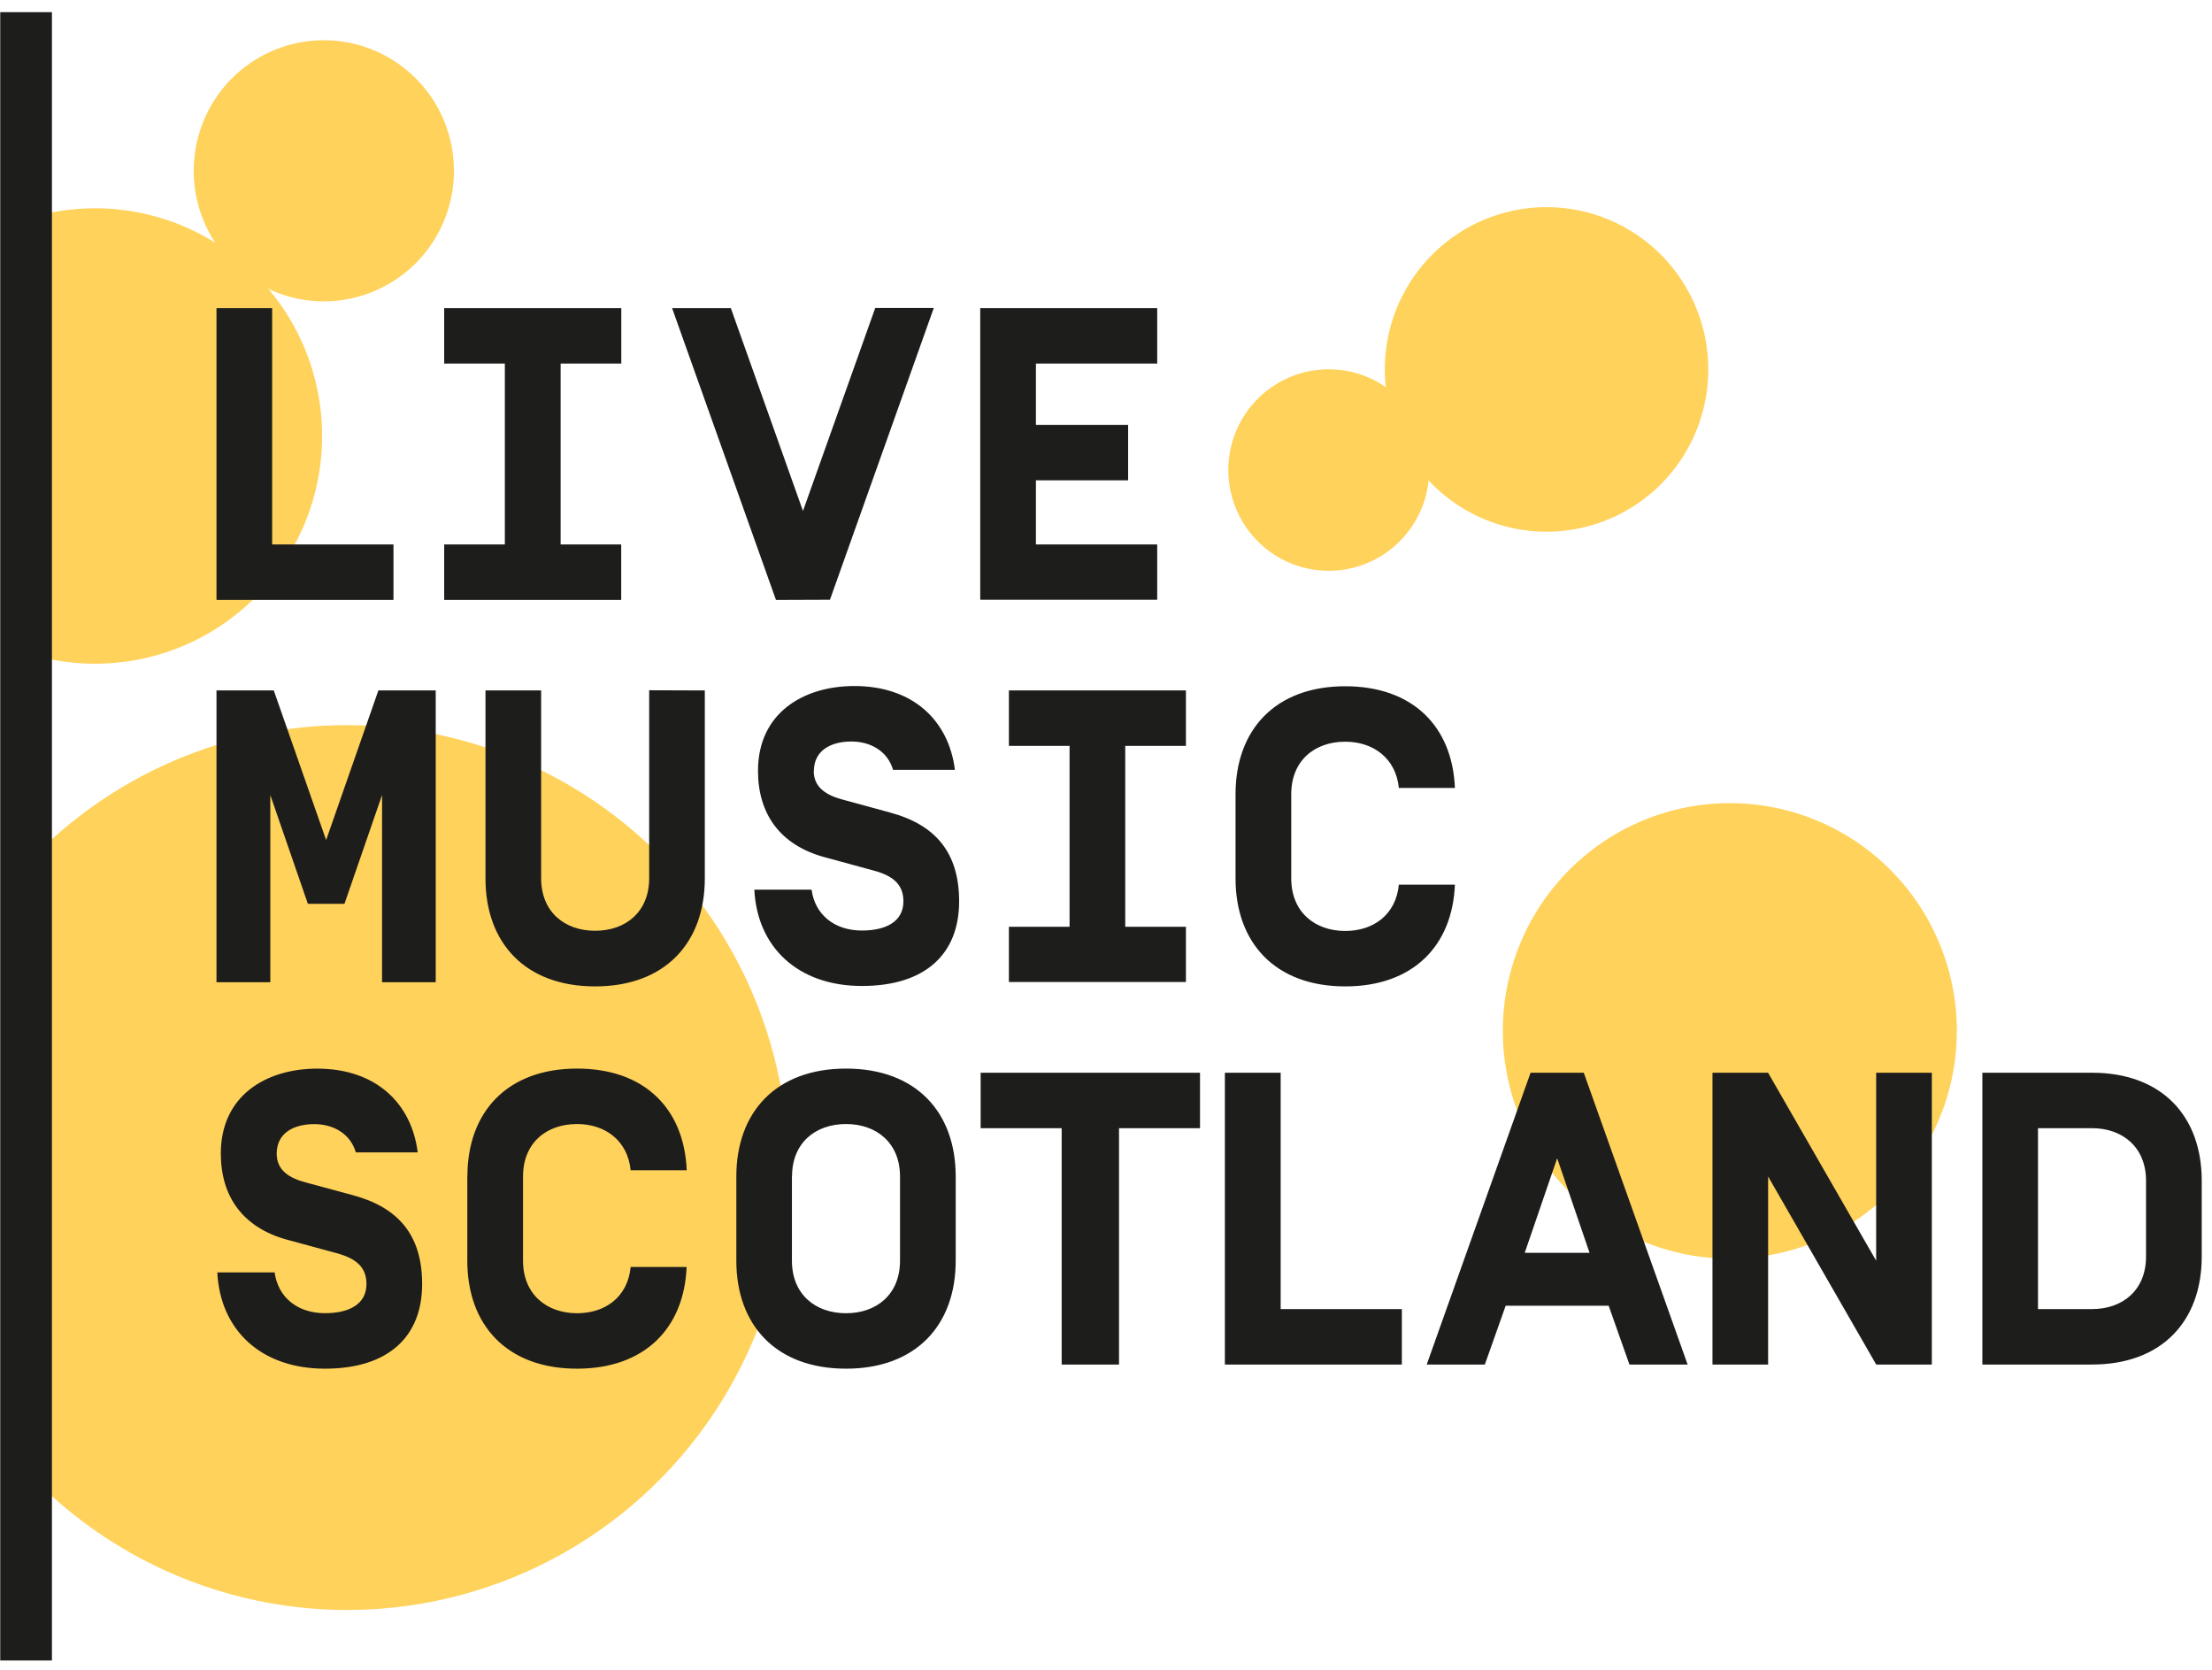
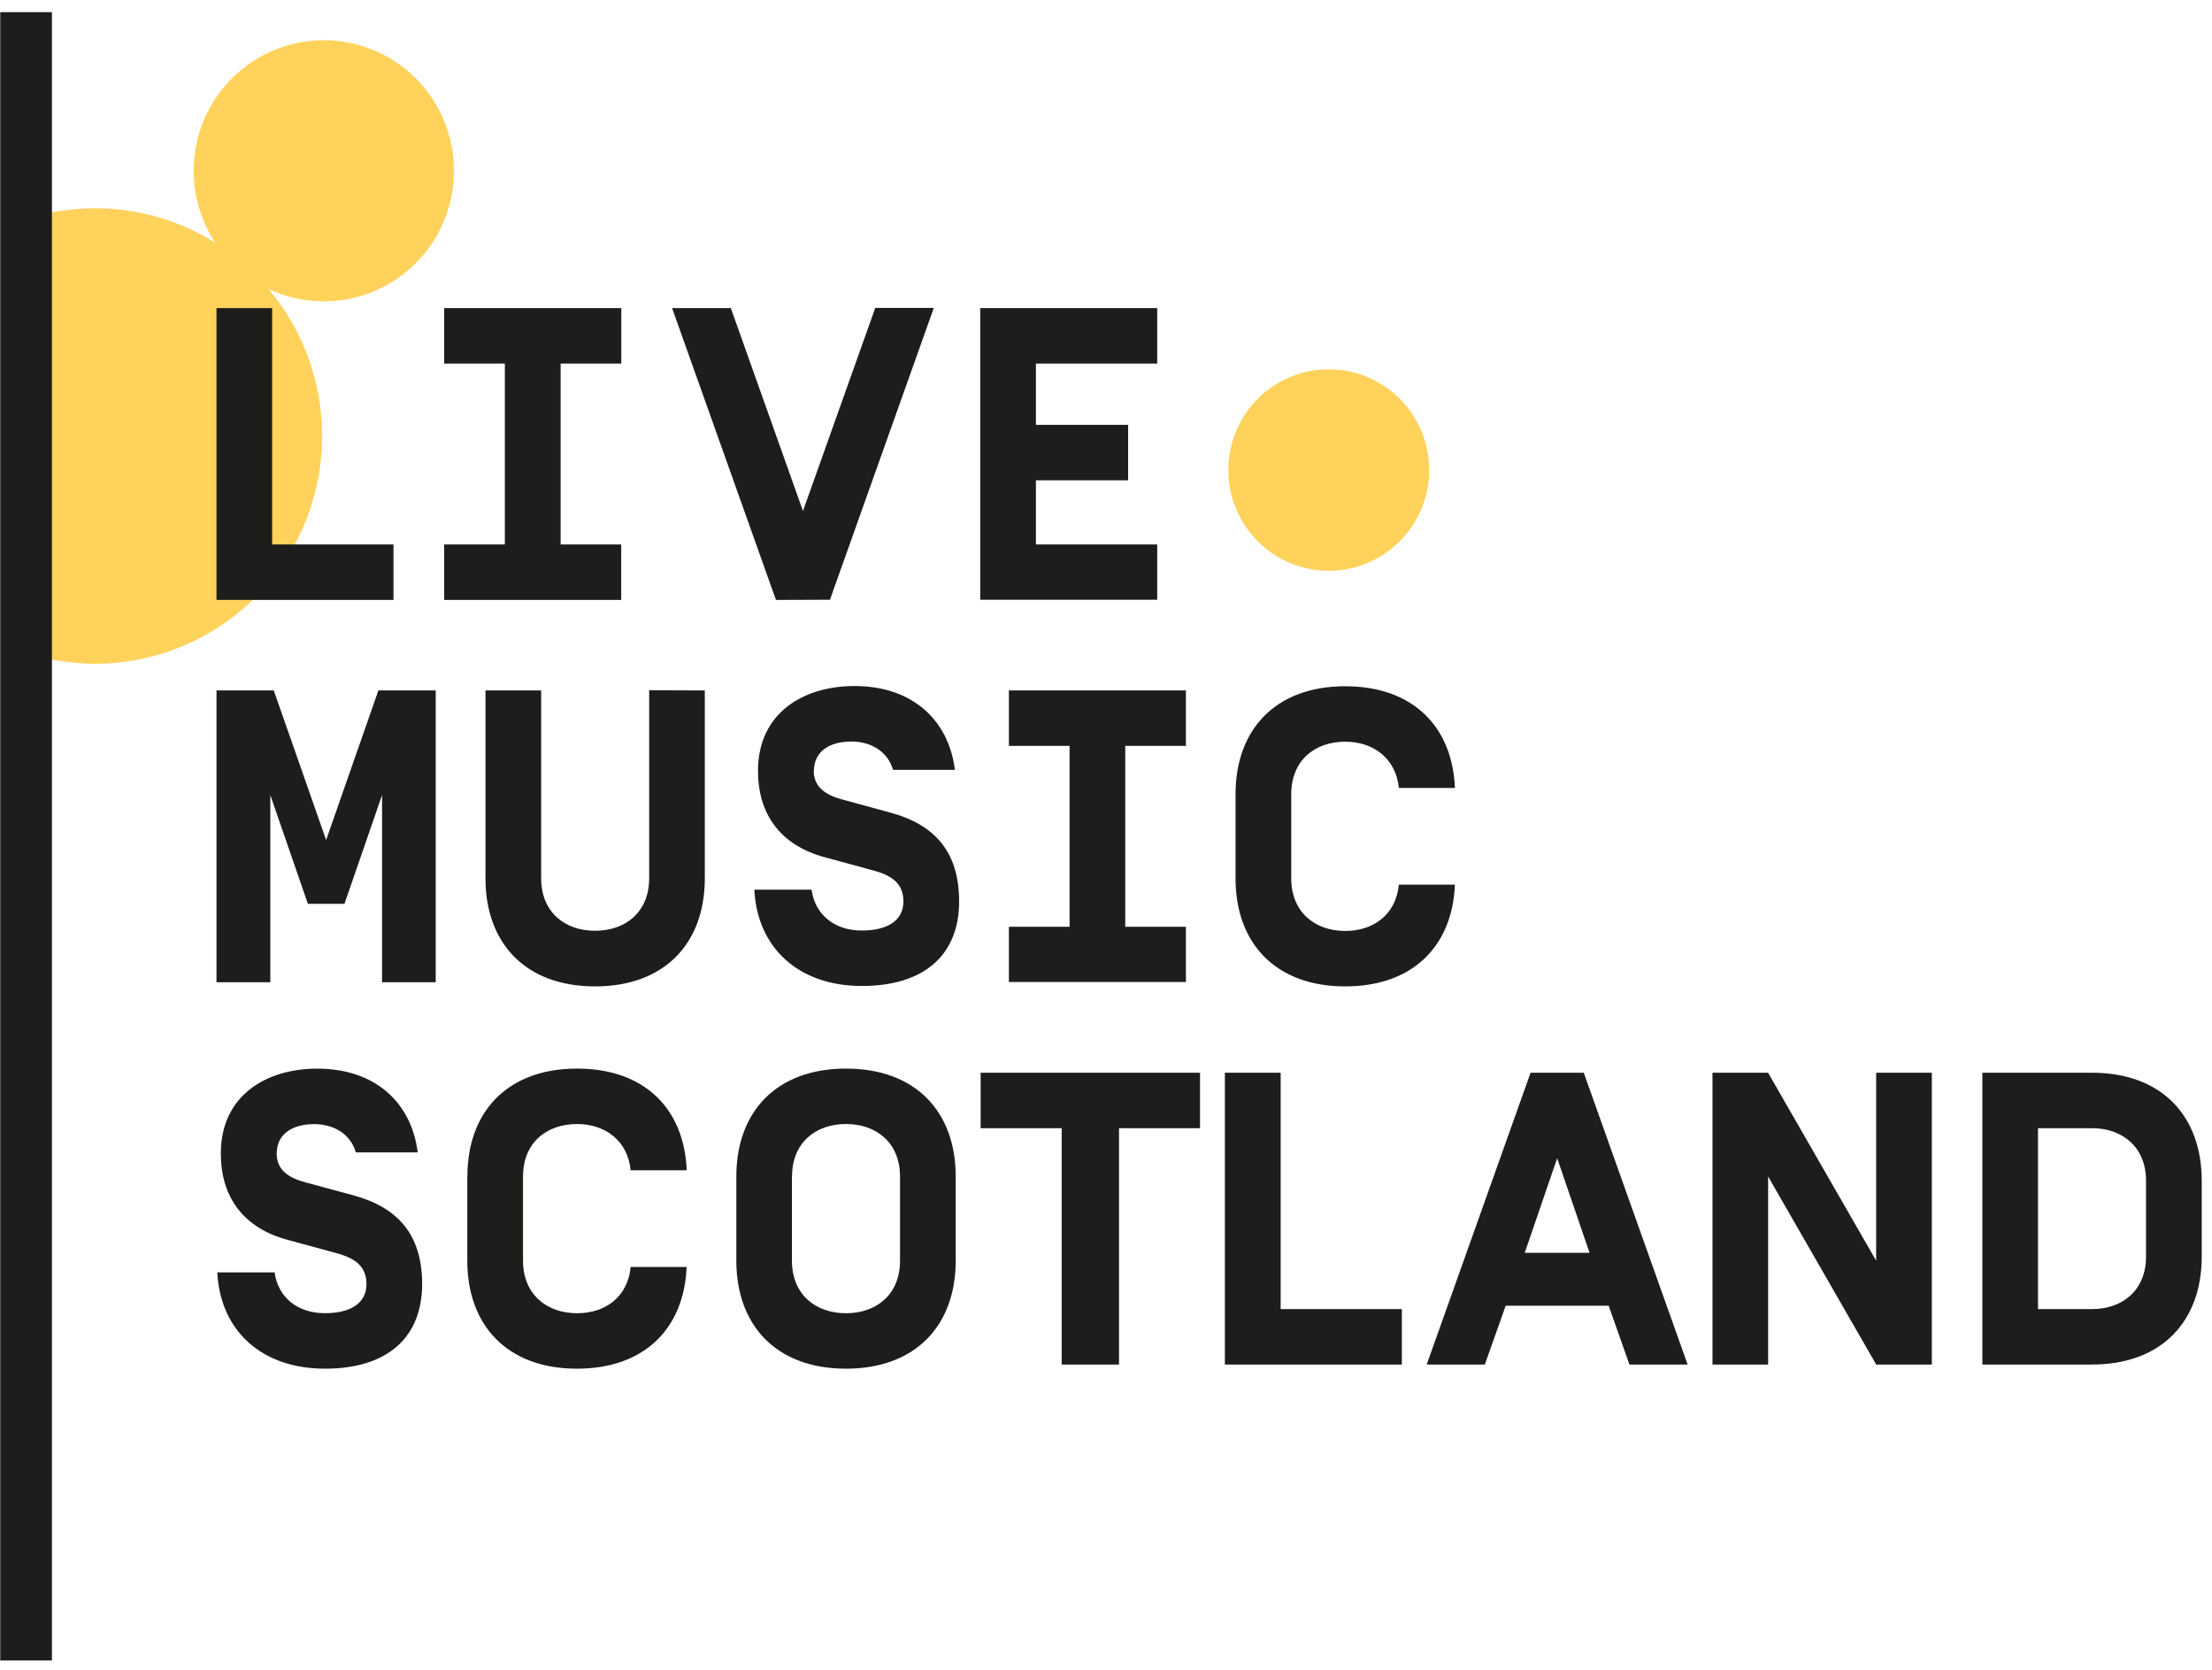
<svg xmlns="http://www.w3.org/2000/svg" width="151" height="114" viewBox="0 0 151 114" fill="none">
  <g clip-path="url(#clip0)">
    <path d="M6.505 14.214C4.898 14.213 3.301 14.463 1.771 14.954V44.558C3.9 45.242 6.153 45.455 8.373 45.183C10.593 44.911 12.728 44.16 14.631 42.982C16.535 41.804 18.161 40.227 19.399 38.359C20.637 36.49 21.457 34.376 21.803 32.159C22.149 29.943 22.012 27.678 21.402 25.519C20.793 23.361 19.725 21.36 18.271 19.655C16.818 17.95 15.014 16.581 12.983 15.642C10.952 14.703 8.742 14.216 6.505 14.214V14.214Z" fill="#FFD25B" />
-     <path d="M23.691 49.487C19.337 49.488 15.036 50.438 11.085 52.272C7.134 54.105 3.628 56.778 0.809 60.106H1.771V99.292H0.809C4.089 103.145 8.283 106.108 13.004 107.908C17.726 109.708 22.823 110.288 27.826 109.594C32.83 108.899 37.578 106.953 41.635 103.935C45.692 100.916 48.926 96.922 51.04 92.321C53.154 87.719 54.08 82.659 53.733 77.604C53.385 72.549 51.775 67.664 49.05 63.397C46.326 59.131 42.576 55.621 38.144 53.19C33.712 50.759 28.742 49.486 23.691 49.487V49.487Z" fill="#FFD25B" />
-     <path d="M133.582 70.358C133.582 73.432 132.673 76.438 130.97 78.994C129.267 81.551 126.846 83.543 124.014 84.72C121.182 85.896 118.066 86.204 115.06 85.604C112.054 85.004 109.292 83.523 107.125 81.349C104.958 79.174 103.482 76.404 102.884 73.388C102.287 70.373 102.594 67.247 103.768 64.407C104.941 61.566 106.928 59.139 109.477 57.431C112.026 55.723 115.022 54.812 118.088 54.813C120.123 54.813 122.138 55.215 124.018 55.996C125.898 56.777 127.606 57.922 129.045 59.366C130.484 60.809 131.625 62.523 132.404 64.409C133.182 66.295 133.583 68.316 133.582 70.358V70.358Z" fill="#FFD25B" />
    <path d="M30.989 11.652C30.99 13.415 30.469 15.138 29.494 16.604C28.518 18.07 27.131 19.212 25.507 19.887C23.884 20.562 22.098 20.738 20.374 20.395C18.651 20.051 17.068 19.202 15.825 17.956C14.583 16.71 13.737 15.122 13.394 13.393C13.052 11.665 13.228 9.873 13.9 8.244C14.573 6.616 15.712 5.225 17.173 4.246C18.635 3.267 20.352 2.745 22.11 2.746C24.464 2.747 26.723 3.685 28.387 5.355C30.053 7.026 30.988 9.29 30.989 11.652V11.652Z" fill="#FFD25B" />
    <path d="M97.56 32.082C97.56 33.442 97.157 34.771 96.403 35.902C95.65 37.032 94.579 37.913 93.326 38.433C92.073 38.953 90.695 39.089 89.366 38.823C88.036 38.557 86.815 37.902 85.856 36.94C84.898 35.978 84.245 34.753 83.981 33.419C83.717 32.086 83.853 30.703 84.372 29.447C84.891 28.19 85.769 27.117 86.897 26.361C88.024 25.606 89.349 25.203 90.705 25.203C91.606 25.203 92.497 25.381 93.329 25.726C94.161 26.072 94.917 26.579 95.554 27.218C96.19 27.857 96.695 28.615 97.04 29.45C97.384 30.284 97.561 31.179 97.56 32.082V32.082Z" fill="#FFD25B" />
-     <path d="M116.616 25.212C116.616 27.403 115.968 29.544 114.755 31.366C113.542 33.187 111.817 34.606 109.799 35.445C107.782 36.283 105.562 36.502 103.42 36.075C101.278 35.648 99.311 34.593 97.766 33.044C96.222 31.495 95.17 29.521 94.744 27.373C94.318 25.224 94.537 22.998 95.373 20.974C96.209 18.95 97.624 17.22 99.439 16.003C101.255 14.786 103.39 14.137 105.574 14.137C107.024 14.137 108.46 14.423 109.799 14.98C111.139 15.536 112.356 16.352 113.382 17.381C114.407 18.409 115.22 19.63 115.775 20.974C116.33 22.318 116.616 23.758 116.616 25.212V25.212Z" fill="#FFD25B" />
-     <path d="M150.299 85.758V80.581C150.299 76.172 147.575 73.212 142.811 73.212H135.324V93.127H142.811C147.575 93.127 150.299 90.166 150.299 85.758V85.758ZM146.497 85.758C146.497 88.062 144.893 89.343 142.811 89.343H139.122V76.996H142.811C144.88 76.996 146.497 78.283 146.497 80.581V85.758V85.758ZM128.074 93.127H131.875V73.212H128.074V86.041L120.696 73.212H116.901V93.127H120.699V80.294L128.077 93.127H128.074ZM111.232 93.127H115.204L108.114 73.212H104.483L97.393 93.127H101.361L102.783 89.114H109.814L111.232 93.127V93.127ZM108.509 85.501H104.085L106.299 79.046L108.509 85.501ZM88.145 59.951V54.204C88.145 51.901 89.749 50.62 91.831 50.62C93.755 50.62 95.292 51.759 95.491 53.776H99.318C99.148 49.593 96.453 46.836 91.831 46.836C87.067 46.836 84.343 49.796 84.343 54.204V59.951C84.343 64.36 87.067 67.32 91.831 67.32C96.453 67.32 99.148 64.559 99.318 60.376H95.491C95.292 62.426 93.759 63.536 91.831 63.536C89.761 63.536 88.145 62.249 88.145 59.951V59.951ZM87.423 73.212H83.615V93.127H95.696V89.343H87.423V73.212ZM76.388 76.996H81.918V73.212H66.943V76.996H72.474V93.127H76.388V76.996ZM68.871 67.021H80.956V63.25H76.814V50.906H80.956V47.122H68.871V50.906H73.013V63.25H68.871V67.034V67.021ZM66.915 40.931H78.996V37.16H70.716V32.78H77.01V28.996H70.716V24.813H78.996V21.029H66.915V40.944V40.931ZM55.558 52.628C55.558 51.234 56.691 50.607 58.125 50.607C59.408 50.607 60.592 51.251 60.961 52.538H65.186C64.762 49.153 62.298 46.82 58.324 46.82C54.865 46.82 51.744 48.641 51.744 52.612C51.744 55.54 53.249 57.676 56.283 58.5L59.629 59.411C61.018 59.778 61.67 60.405 61.67 61.515C61.67 62.88 60.508 63.507 58.834 63.507C56.935 63.507 55.626 62.397 55.401 60.717H51.494C51.69 64.672 54.497 67.291 58.837 67.291C63.177 67.291 65.474 65.1 65.474 61.515C65.474 58.159 63.828 56.28 60.768 55.456L57.535 54.574C56.457 54.288 55.549 53.776 55.549 52.612L55.558 52.628ZM56.656 40.931L63.745 21.016H59.748L54.814 34.872L49.89 21.029H45.88L52.97 40.944L56.656 40.931ZM44.315 47.109V59.938C44.315 62.242 42.711 63.523 40.625 63.523C38.54 63.523 36.94 62.236 36.94 59.938V47.122H33.141V59.951C33.141 64.36 35.862 67.32 40.625 67.32C45.389 67.32 48.113 64.36 48.113 59.951V47.122L44.315 47.109ZM30.322 40.944H42.406V37.16H38.271V24.813H42.412V21.029H30.322V24.813H34.463V37.16H30.322V40.944ZM26.087 67.034H29.744V47.122H25.83L22.263 57.332L18.689 47.122H14.779V67.034H18.452V54.259L21.018 61.686H23.514L26.081 54.259V67.034H26.087ZM14.779 40.944H26.86V37.16H18.577V21.029H14.779V40.944ZM0 113.325H3.545V0.831H0.016V113.325H0ZM18.747 86.839H14.834C15.032 90.794 17.839 93.41 22.18 93.41C26.52 93.41 28.817 91.219 28.817 87.634C28.817 84.278 27.171 82.402 24.108 81.575L20.874 80.7C19.796 80.416 18.888 79.905 18.888 78.737C18.888 77.343 20.024 76.719 21.455 76.719C22.738 76.719 23.922 77.363 24.291 78.65H28.515C28.092 75.265 25.628 72.932 21.654 72.932C18.192 72.932 15.074 74.753 15.074 78.724C15.074 81.655 16.576 83.789 19.61 84.612L22.975 85.526C24.364 85.896 25.016 86.524 25.016 87.631C25.016 88.998 23.854 89.623 22.18 89.623C20.281 89.623 18.972 88.516 18.747 86.836V86.839ZM31.9 80.294V86.041C31.9 90.453 34.62 93.41 39.387 93.41C44.01 93.41 46.701 90.649 46.871 86.469H43.051C42.852 88.519 41.322 89.626 39.394 89.626C37.321 89.626 35.704 88.339 35.704 86.041V80.294C35.704 77.99 37.308 76.713 39.394 76.713C41.318 76.713 42.852 77.849 43.051 79.869H46.878C46.708 75.686 44.016 72.929 39.394 72.929C34.627 72.929 31.906 75.886 31.906 80.294H31.9ZM50.265 80.294V86.041C50.265 90.453 52.989 93.41 57.753 93.41C62.517 93.41 65.24 90.453 65.24 86.041V80.294C65.24 75.886 62.517 72.929 57.753 72.929C52.989 72.929 50.265 75.886 50.265 80.294ZM54.067 80.294C54.067 77.99 55.671 76.713 57.753 76.713C59.835 76.713 61.439 78 61.439 80.294V86.041C61.439 88.345 59.835 89.626 57.753 89.626C55.671 89.626 54.06 88.345 54.06 86.041V80.294H54.067Z" fill="#1D1D1B" />
+     <path d="M150.299 85.758V80.581C150.299 76.172 147.575 73.212 142.811 73.212H135.324V93.127H142.811C147.575 93.127 150.299 90.166 150.299 85.758V85.758ZM146.497 85.758C146.497 88.062 144.893 89.343 142.811 89.343H139.122V76.996H142.811C144.88 76.996 146.497 78.283 146.497 80.581V85.758V85.758ZM128.074 93.127H131.875V73.212H128.074V86.041L120.696 73.212H116.901V93.127H120.699V80.294L128.077 93.127H128.074ZM111.232 93.127H115.204L108.114 73.212H104.483L97.393 93.127H101.361L102.783 89.114H109.814L111.232 93.127V93.127ZM108.509 85.501H104.085L106.299 79.046L108.509 85.501ZM88.145 59.951V54.204C88.145 51.901 89.749 50.62 91.831 50.62C93.755 50.62 95.292 51.759 95.491 53.776H99.318C99.148 49.593 96.453 46.836 91.831 46.836C87.067 46.836 84.343 49.796 84.343 54.204V59.951C84.343 64.36 87.067 67.32 91.831 67.32C96.453 67.32 99.148 64.559 99.318 60.376H95.491C95.292 62.426 93.759 63.536 91.831 63.536C89.761 63.536 88.145 62.249 88.145 59.951V59.951ZM87.423 73.212H83.615V93.127H95.696V89.343H87.423V73.212ZM76.388 76.996H81.918V73.212H66.943V76.996H72.474V93.127H76.388V76.996ZM68.871 67.021H80.956V63.25H76.814V50.906H80.956V47.122H68.871V50.906H73.013V63.25H68.871V67.034V67.021ZM66.915 40.931H78.996V37.16H70.716V32.78H77.01V28.996H70.716V24.813H78.996V21.029H66.915V40.944V40.931M55.558 52.628C55.558 51.234 56.691 50.607 58.125 50.607C59.408 50.607 60.592 51.251 60.961 52.538H65.186C64.762 49.153 62.298 46.82 58.324 46.82C54.865 46.82 51.744 48.641 51.744 52.612C51.744 55.54 53.249 57.676 56.283 58.5L59.629 59.411C61.018 59.778 61.67 60.405 61.67 61.515C61.67 62.88 60.508 63.507 58.834 63.507C56.935 63.507 55.626 62.397 55.401 60.717H51.494C51.69 64.672 54.497 67.291 58.837 67.291C63.177 67.291 65.474 65.1 65.474 61.515C65.474 58.159 63.828 56.28 60.768 55.456L57.535 54.574C56.457 54.288 55.549 53.776 55.549 52.612L55.558 52.628ZM56.656 40.931L63.745 21.016H59.748L54.814 34.872L49.89 21.029H45.88L52.97 40.944L56.656 40.931ZM44.315 47.109V59.938C44.315 62.242 42.711 63.523 40.625 63.523C38.54 63.523 36.94 62.236 36.94 59.938V47.122H33.141V59.951C33.141 64.36 35.862 67.32 40.625 67.32C45.389 67.32 48.113 64.36 48.113 59.951V47.122L44.315 47.109ZM30.322 40.944H42.406V37.16H38.271V24.813H42.412V21.029H30.322V24.813H34.463V37.16H30.322V40.944ZM26.087 67.034H29.744V47.122H25.83L22.263 57.332L18.689 47.122H14.779V67.034H18.452V54.259L21.018 61.686H23.514L26.081 54.259V67.034H26.087ZM14.779 40.944H26.86V37.16H18.577V21.029H14.779V40.944ZM0 113.325H3.545V0.831H0.016V113.325H0ZM18.747 86.839H14.834C15.032 90.794 17.839 93.41 22.18 93.41C26.52 93.41 28.817 91.219 28.817 87.634C28.817 84.278 27.171 82.402 24.108 81.575L20.874 80.7C19.796 80.416 18.888 79.905 18.888 78.737C18.888 77.343 20.024 76.719 21.455 76.719C22.738 76.719 23.922 77.363 24.291 78.65H28.515C28.092 75.265 25.628 72.932 21.654 72.932C18.192 72.932 15.074 74.753 15.074 78.724C15.074 81.655 16.576 83.789 19.61 84.612L22.975 85.526C24.364 85.896 25.016 86.524 25.016 87.631C25.016 88.998 23.854 89.623 22.18 89.623C20.281 89.623 18.972 88.516 18.747 86.836V86.839ZM31.9 80.294V86.041C31.9 90.453 34.62 93.41 39.387 93.41C44.01 93.41 46.701 90.649 46.871 86.469H43.051C42.852 88.519 41.322 89.626 39.394 89.626C37.321 89.626 35.704 88.339 35.704 86.041V80.294C35.704 77.99 37.308 76.713 39.394 76.713C41.318 76.713 42.852 77.849 43.051 79.869H46.878C46.708 75.686 44.016 72.929 39.394 72.929C34.627 72.929 31.906 75.886 31.906 80.294H31.9ZM50.265 80.294V86.041C50.265 90.453 52.989 93.41 57.753 93.41C62.517 93.41 65.24 90.453 65.24 86.041V80.294C65.24 75.886 62.517 72.929 57.753 72.929C52.989 72.929 50.265 75.886 50.265 80.294ZM54.067 80.294C54.067 77.99 55.671 76.713 57.753 76.713C59.835 76.713 61.439 78 61.439 80.294V86.041C61.439 88.345 59.835 89.626 57.753 89.626C55.671 89.626 54.06 88.345 54.06 86.041V80.294H54.067Z" fill="#1D1D1B" />
  </g>
  <defs>
    <clipPath id="clip0">
      <rect width="150.299" height="112.494" fill="white" transform="translate(0 0.831)" />
    </clipPath>
  </defs>
</svg>